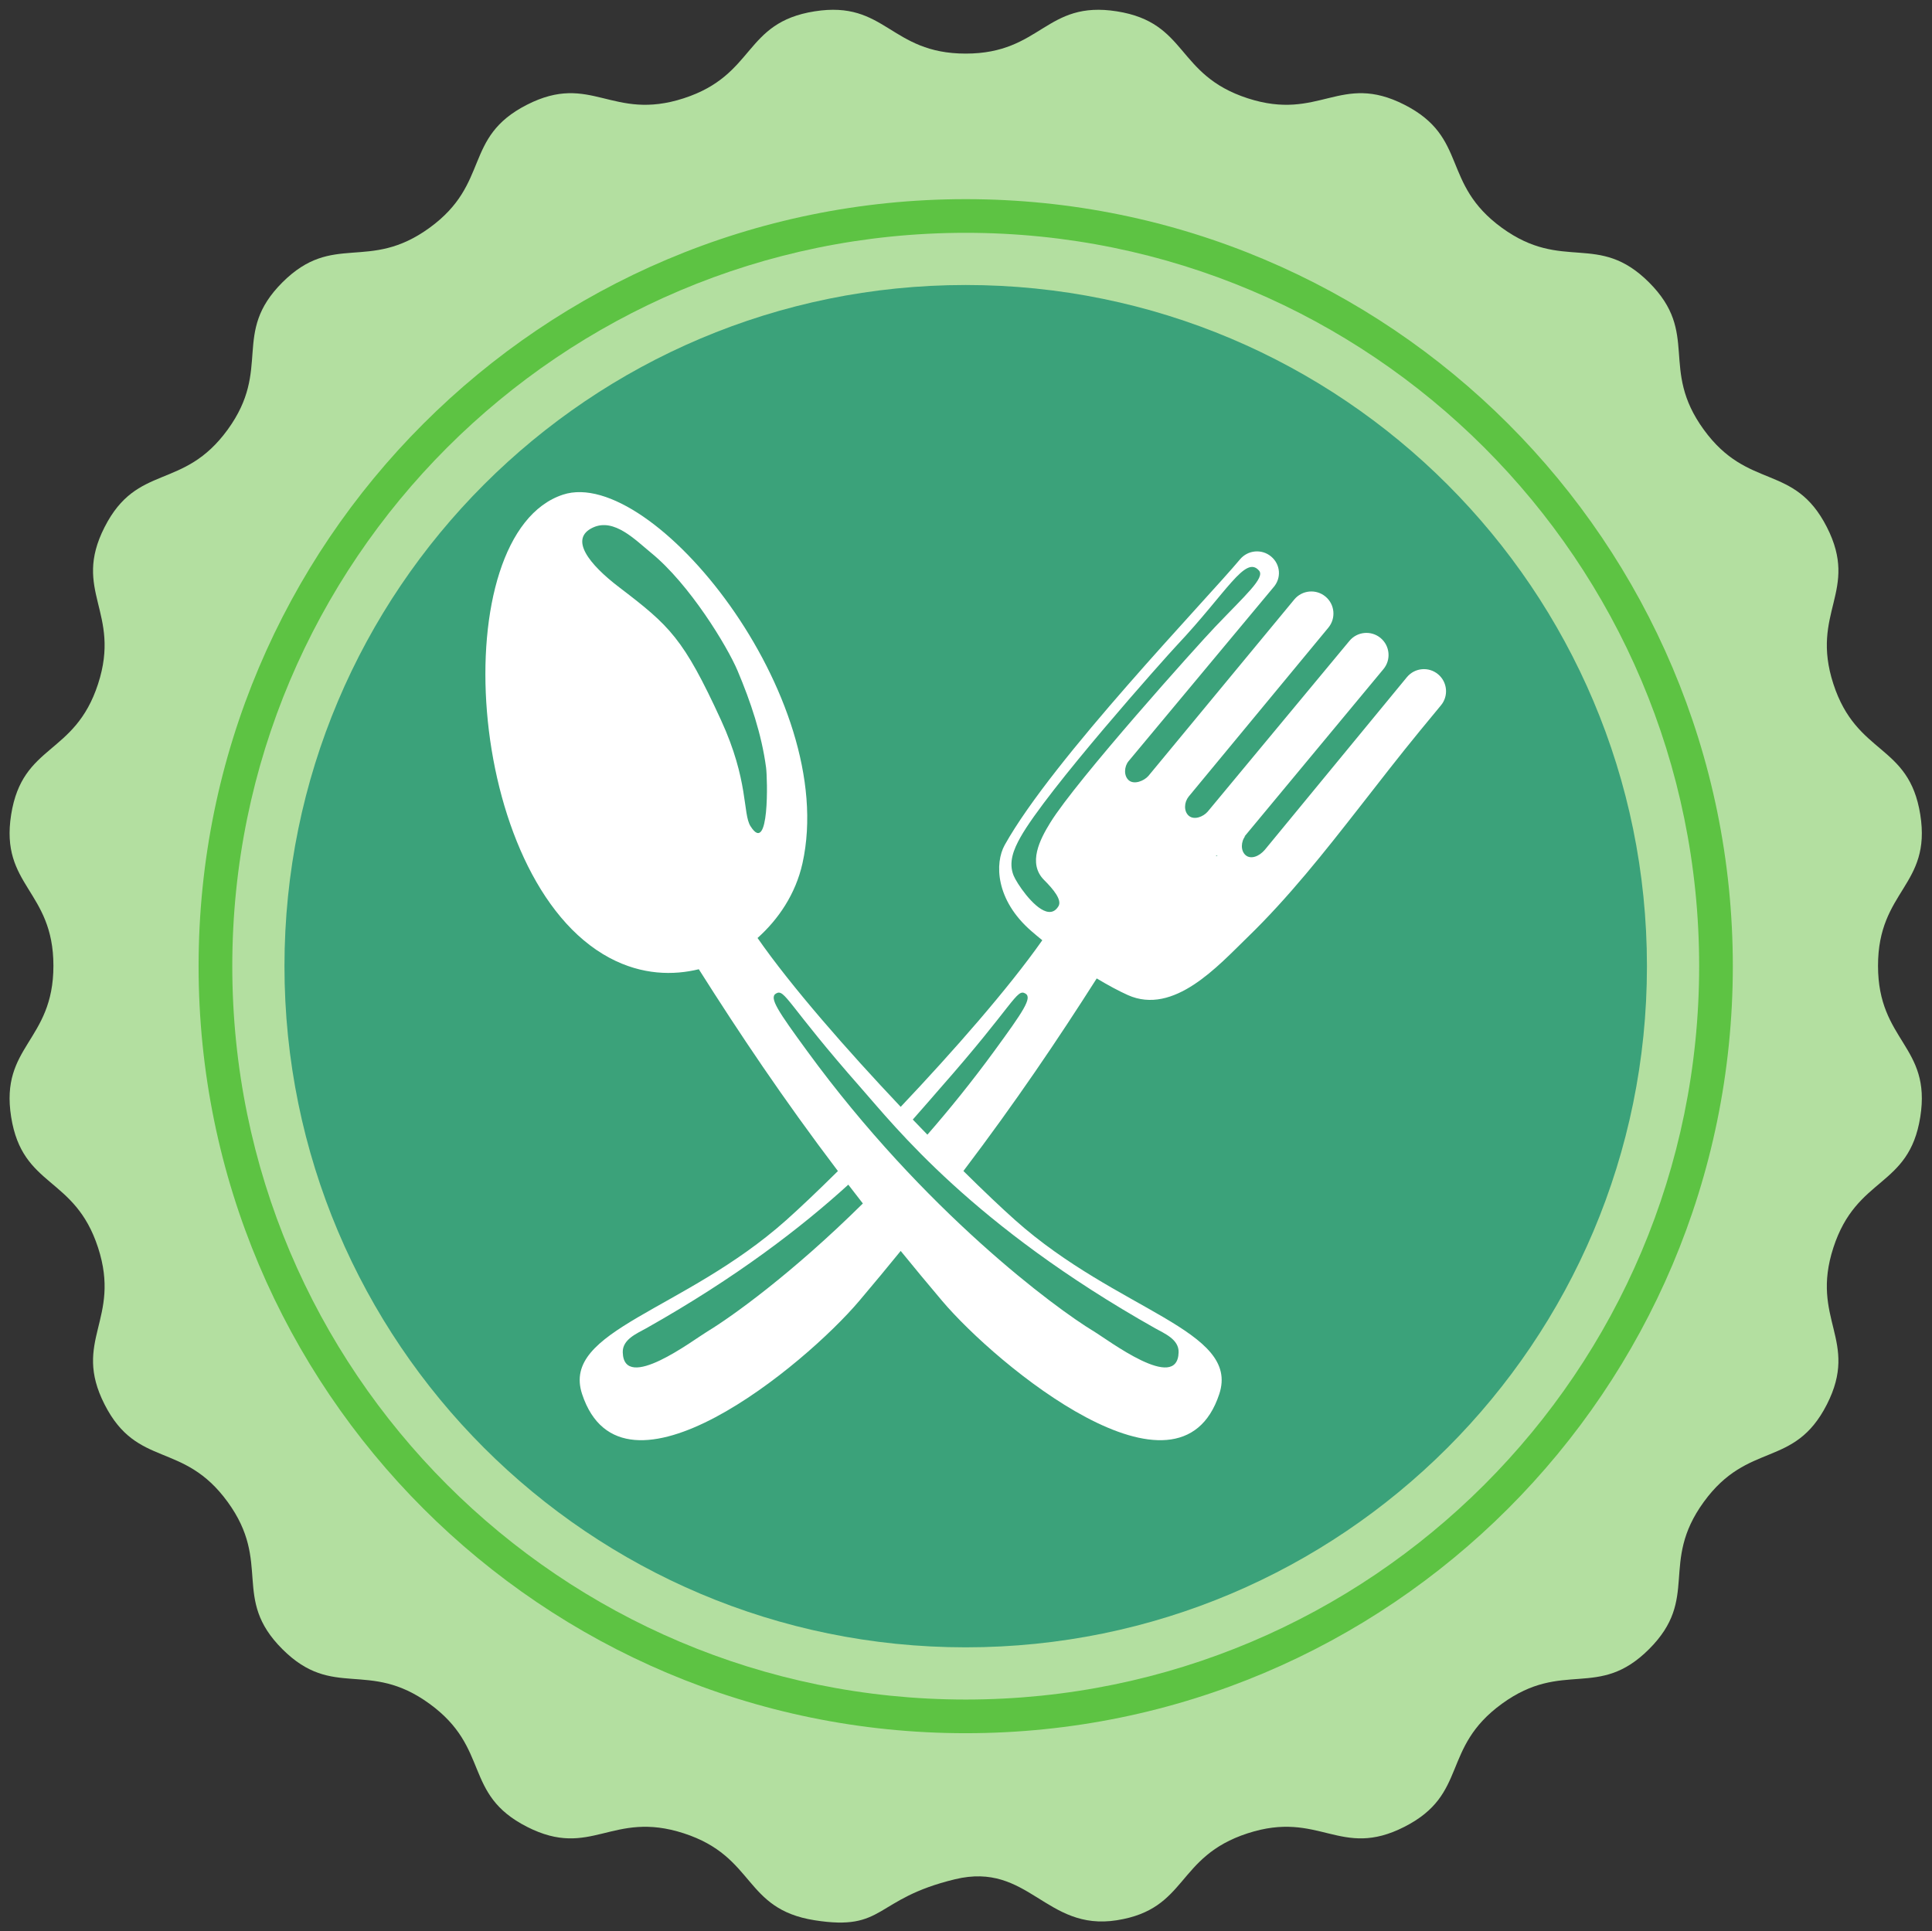
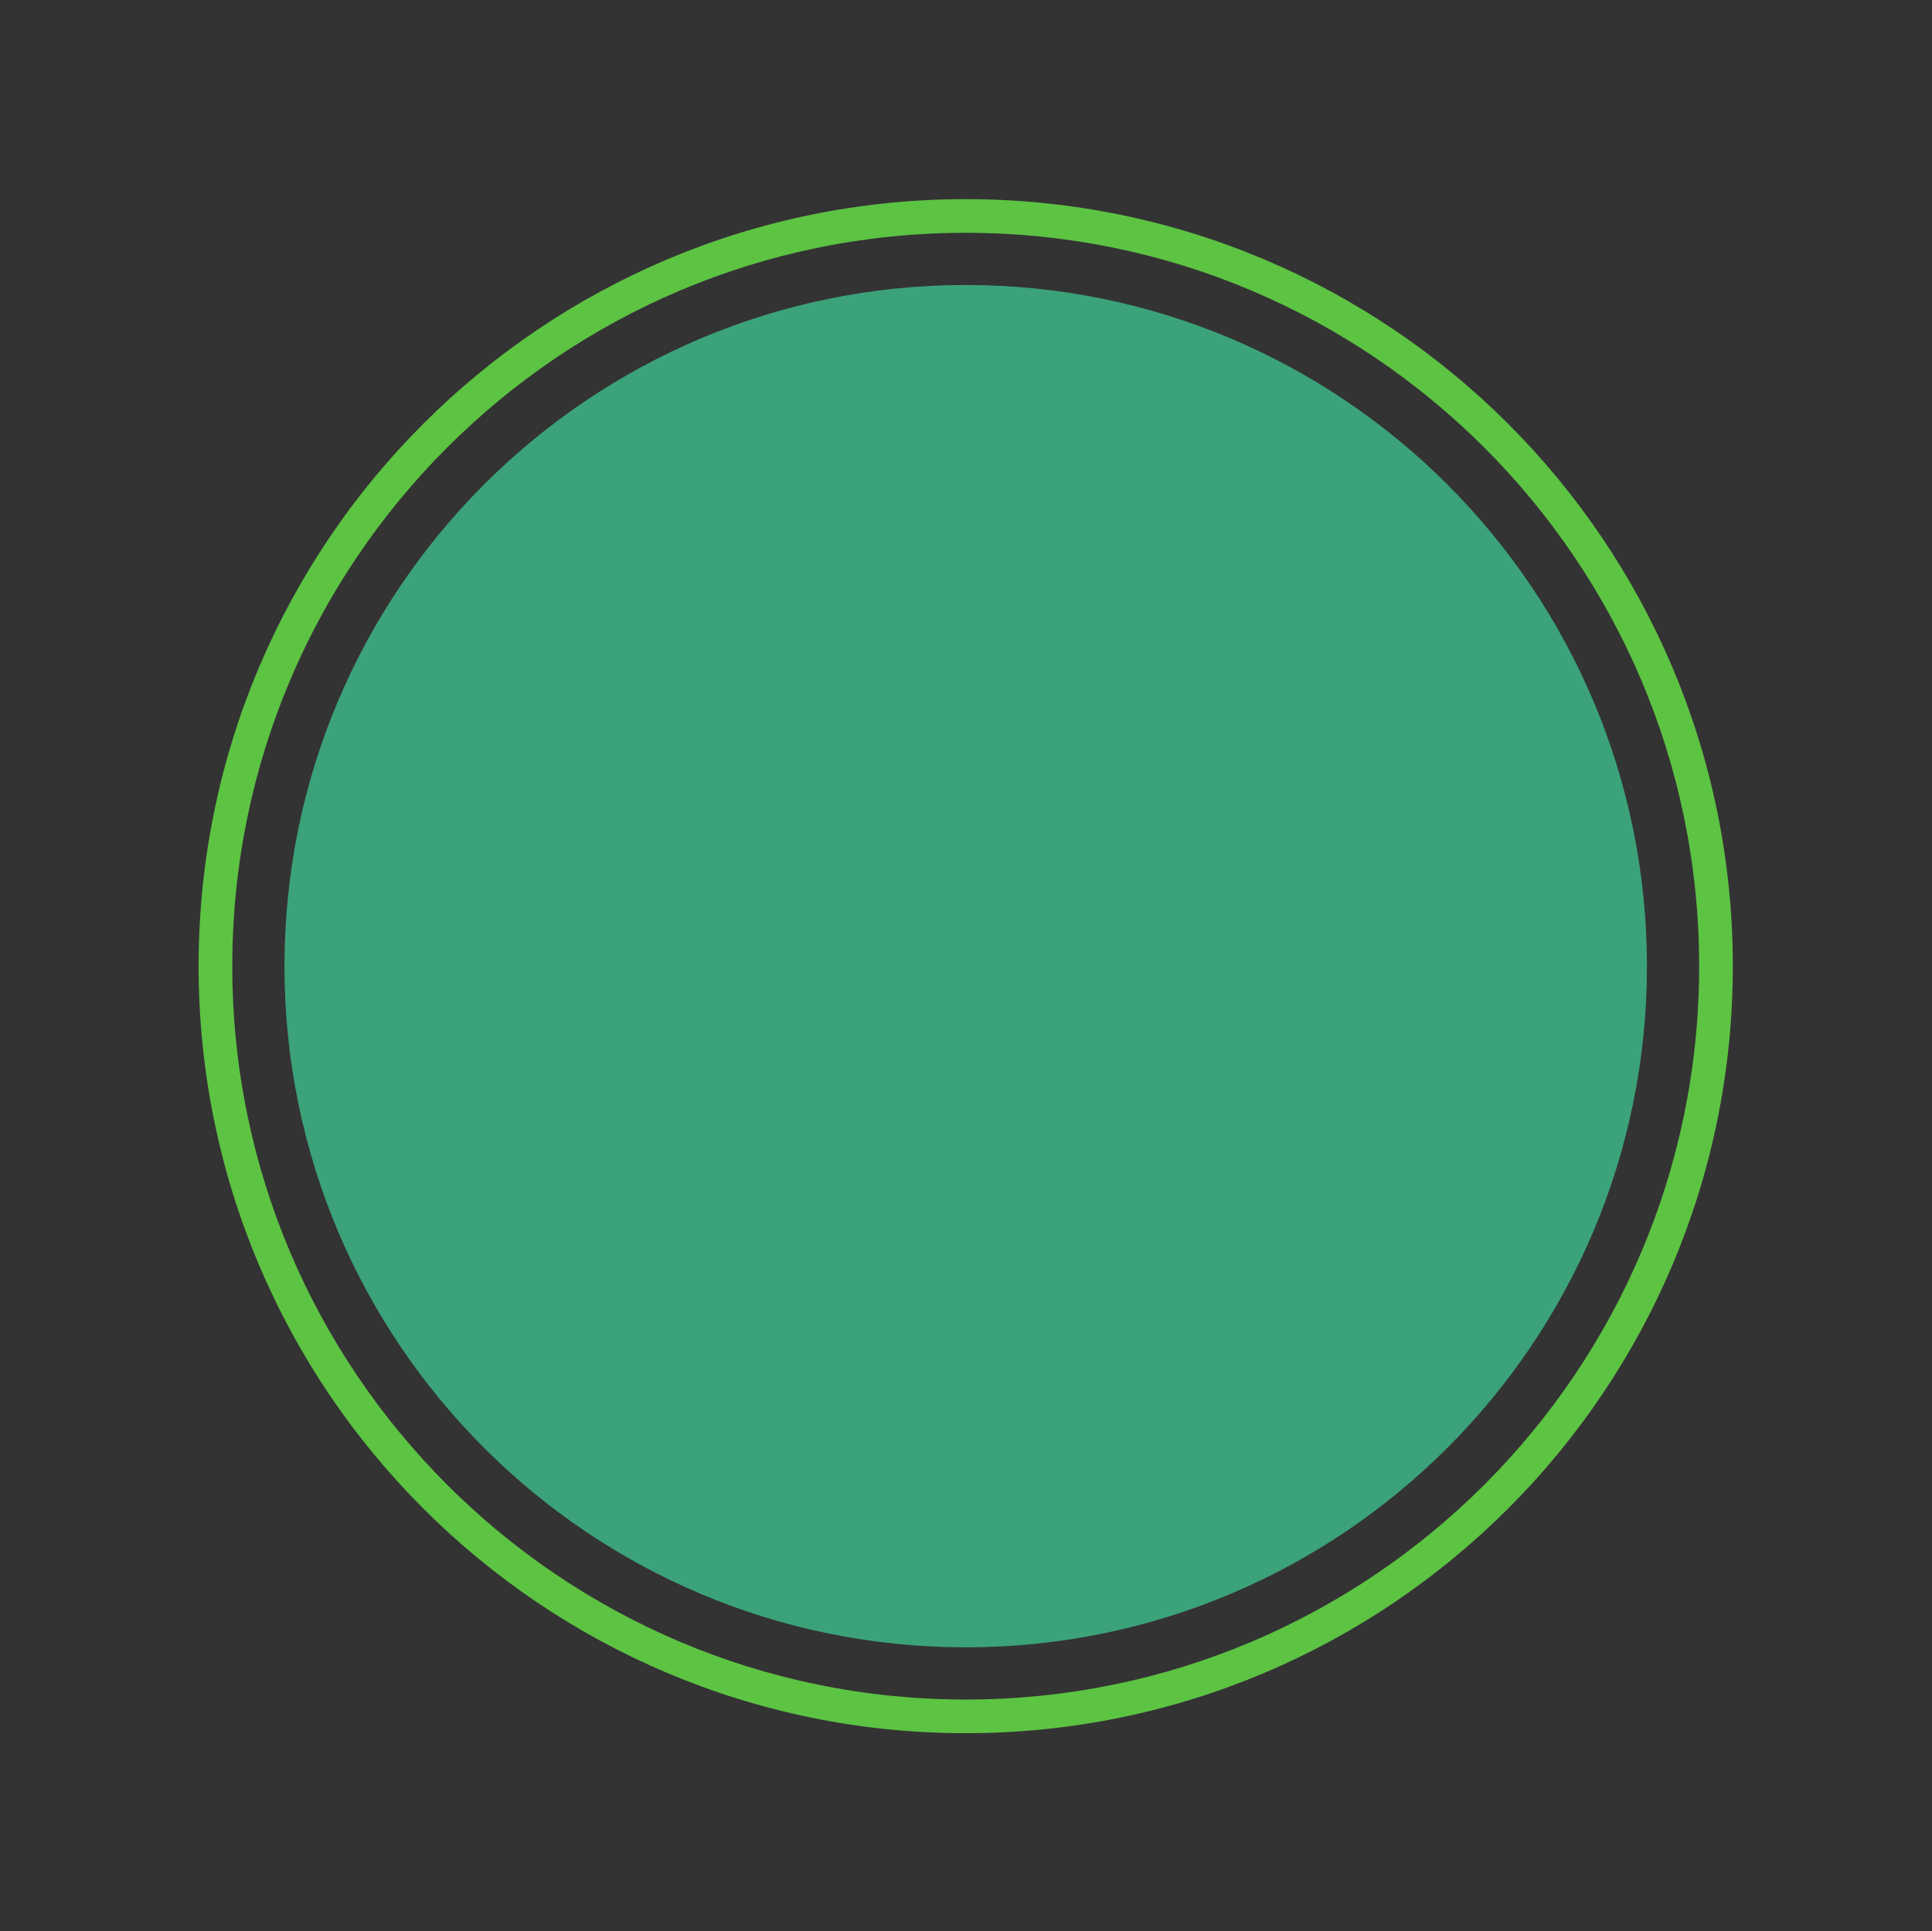
<svg xmlns="http://www.w3.org/2000/svg" fill="#000000" height="344.2" preserveAspectRatio="xMidYMid meet" version="1" viewBox="40.5 40.4 344.3 344.2" width="344.3" zoomAndPan="magnify">
  <rect x="40.5" y="40.4" width="344.3" height="344.2" fill="#333333" stroke="none" />
  <g>
    <g id="change1_1">
-       <path d="M 185.656 382.645 C 172.945 380.629 175.219 371.332 162.359 367.152 C 149.5 362.973 145.871 371.836 134.406 365.988 C 122.941 360.148 127.977 352.008 117.039 344.059 C 106.102 336.109 99.91 343.418 90.812 334.32 C 81.715 325.223 89.02 319.031 81.074 308.094 C 73.125 297.156 64.98 302.188 59.141 290.723 C 53.301 279.262 62.156 275.629 57.977 262.77 C 53.801 249.914 44.504 252.184 42.488 239.48 C 40.477 226.77 50.02 226.051 50.02 212.531 C 50.02 199.016 40.477 198.301 42.488 185.59 C 44.504 172.883 53.801 175.148 57.977 162.297 C 62.156 149.438 53.301 145.805 59.141 134.344 C 64.98 122.879 73.125 127.91 81.074 116.973 C 89.02 106.035 81.715 99.848 90.812 90.742 C 99.91 81.648 106.102 88.949 117.039 81.008 C 127.977 73.062 122.941 64.914 134.406 59.07 C 145.871 53.23 149.5 62.09 162.359 57.914 C 175.219 53.734 172.945 44.438 185.656 42.422 C 198.363 40.41 199.078 49.953 212.598 49.953 C 226.117 49.953 226.832 40.41 239.543 42.422 C 252.25 44.438 249.98 53.734 262.84 57.914 C 275.691 62.09 279.324 53.23 290.789 59.07 C 302.254 64.914 297.223 73.062 308.156 81.008 C 319.098 88.949 325.285 81.648 334.383 90.742 C 343.48 99.848 336.18 106.035 344.125 116.973 C 352.07 127.91 360.219 122.879 366.062 134.344 C 371.898 145.805 363.047 149.438 367.223 162.297 C 371.398 175.148 380.695 172.883 382.711 185.59 C 384.727 198.301 375.18 199.016 375.18 212.531 C 375.18 226.051 384.727 226.77 382.711 239.48 C 380.695 252.184 371.398 249.914 367.223 262.77 C 363.047 275.629 371.898 279.262 366.062 290.723 C 360.219 302.188 352.07 297.156 344.125 308.094 C 336.18 319.031 343.48 325.223 334.383 334.32 C 325.285 343.418 319.098 336.109 308.156 344.059 C 297.223 352.008 302.254 360.148 290.789 365.988 C 279.324 371.836 275.691 362.973 262.84 367.152 C 249.98 371.332 252.25 380.629 239.543 382.645 C 226.832 384.656 223.828 372.164 210.691 375.34 C 196.094 378.863 198.363 384.656 185.656 382.645" fill="#b3dfa0" />
-     </g>
+       </g>
    <g id="change2_1">
      <path d="M 346.305 212.602 L 343.305 212.602 C 343.305 248.703 328.68 281.359 305.02 305.023 C 281.359 328.68 248.699 343.305 212.598 343.309 C 176.496 343.305 143.836 328.68 120.176 305.023 C 96.516 281.359 81.895 248.703 81.895 212.602 C 81.895 176.496 96.516 143.84 120.176 120.176 C 143.836 96.52 176.492 81.895 212.598 81.895 C 248.699 81.895 281.359 96.52 305.02 120.176 C 328.68 143.84 343.305 176.496 343.305 212.602 L 349.305 212.602 C 349.305 174.859 333.996 140.664 309.266 115.934 C 284.535 91.199 250.34 75.895 212.598 75.895 C 174.855 75.895 140.66 91.199 115.934 115.934 C 91.199 140.664 75.891 174.859 75.891 212.602 C 75.891 250.34 91.199 284.535 115.934 309.266 C 140.66 334 174.855 349.309 212.598 349.309 C 250.34 349.309 284.535 334 309.266 309.266 C 333.996 284.535 349.305 250.34 349.305 212.602 L 346.305 212.602" fill="#5dc343" />
    </g>
    <g id="change3_1">
      <path d="M 334 212.602 C 334 279.648 279.648 334.004 212.598 334.004 C 145.551 334.004 91.195 279.648 91.195 212.602 C 91.195 145.555 145.551 91.195 212.598 91.195 C 279.648 91.195 334 145.555 334 212.602" fill="#3ba27a" />
    </g>
    <g id="change4_1">
-       <path d="M 257.328 192.977 L 257.152 192.867 C 257.262 192.883 257.363 192.875 257.469 192.879 Z M 254.352 191.188 L 254.355 191.164 L 254.379 191.199 Z M 221.137 196.457 C 220.172 194.094 221.164 191.754 222.332 189.664 C 226.953 181.379 248.133 157.637 250.188 155.457 C 259.195 145.895 262.438 139.266 264.875 142.105 C 265.973 143.387 262.457 146.453 257.043 152.133 C 253.871 155.453 232.367 179.41 227.68 187.004 C 225.84 189.98 223.598 194.27 226.562 197.238 C 228.23 198.902 229.793 200.801 229.129 201.914 C 228.547 202.887 227.77 203.094 226.926 202.84 C 224.562 202.125 221.676 197.777 221.137 196.457 Z M 217.672 227.75 C 213.746 233.121 209.738 238.082 205.77 242.633 C 204.91 241.746 204.047 240.852 203.168 239.938 C 205.191 237.672 206.785 235.785 208.031 234.371 C 221.297 219.324 221.645 216.531 223.238 217.48 C 224.508 218.23 222.836 220.672 217.672 227.75 Z M 202.016 238.727 L 202.188 238.906 Z M 246.355 277.137 C 248.031 278.078 250.605 279.117 250.539 281.426 C 250.344 288.645 238.02 279.25 235.438 277.695 C 228.621 273.578 205.266 256.391 184.355 227.75 C 179.188 220.672 177.516 218.23 178.781 217.48 C 180.379 216.531 180.727 219.324 193.992 234.371 C 199.973 241.152 213.805 258.793 246.355 277.137 Z M 166.582 277.695 C 164.008 279.25 151.68 288.645 151.48 281.426 C 151.418 279.117 153.988 278.078 155.668 277.137 C 171.855 268.016 183.41 259.066 191.676 251.543 C 192.523 252.648 193.387 253.77 194.27 254.895 C 181.656 267.379 170.859 275.109 166.582 277.695 Z M 150.844 145.07 C 145.48 140.984 141.836 136.402 146.199 134.41 C 149.961 132.691 153.73 136.648 156.516 138.918 C 163.395 144.516 170.109 155.613 171.938 159.934 C 174.258 165.43 176.23 171.258 177.02 177.191 C 177.281 179.109 177.645 193.035 174.242 187.645 C 172.832 185.402 173.969 179.566 168.984 168.727 C 162.285 154.148 159.867 151.953 150.844 145.07 Z M 296.777 160.574 C 295.109 159.18 292.629 159.406 291.234 161.078 L 265.922 191.84 C 264.891 193.059 263.414 193.598 262.496 192.832 C 261.547 192.039 261.645 190.352 262.438 189.398 L 262.223 189.555 L 287.039 159.66 C 288.434 157.988 288.203 155.508 286.535 154.113 C 284.863 152.723 282.383 152.945 280.988 154.617 L 255.719 185.059 C 254.914 185.988 253.312 186.594 252.375 185.812 C 251.422 185.02 251.523 183.367 252.312 182.422 L 252.27 182.449 L 277.219 152.277 C 278.609 150.605 278.387 148.121 276.715 146.73 C 275.043 145.336 272.559 145.562 271.164 147.234 L 245.141 178.711 C 244.32 179.625 242.605 180.262 241.68 179.488 C 240.73 178.695 240.828 177.012 241.625 176.059 L 267.379 145.152 C 268.926 143.465 268.699 140.98 267.027 139.59 C 265.359 138.191 262.875 138.422 261.48 140.094 C 255.52 147.242 228.125 175.633 219.551 191 C 217.754 194.227 217.879 200.785 224.312 206.359 C 224.945 206.91 225.594 207.449 226.246 207.98 C 220.211 216.574 210.395 227.754 201.012 237.672 C 191.48 227.594 181.512 216.227 175.5 207.578 C 179.199 204.273 182.281 199.766 183.508 194.27 C 190.102 164.582 156.688 123.383 140.848 128.555 C 119.586 135.5 123.164 197.273 149.137 211.125 C 154.941 214.223 160.535 214.246 165.035 213.148 C 172.301 224.629 180.023 236.176 189.824 249.117 C 186.227 252.68 183.027 255.715 180.594 257.883 C 162.355 274.133 140.469 277.445 144.234 288.863 C 151.395 310.566 183.91 283.746 193.641 272.238 C 196.223 269.188 198.672 266.234 201.012 263.355 C 203.352 266.234 205.805 269.191 208.383 272.238 C 218.113 283.746 250.629 310.566 257.785 288.863 C 261.555 277.445 239.672 274.133 221.43 257.883 C 218.992 255.711 215.793 252.676 212.188 249.109 C 221.516 236.793 228.984 225.723 235.945 214.785 C 237.98 216.008 239.875 217.023 241.48 217.746 C 249.691 221.43 257.621 212.492 262.781 207.488 C 270.141 200.363 276.543 192.242 282.836 184.188 C 286.379 179.648 289.898 175.098 293.551 170.645 C 294.789 169.137 296.039 167.629 297.285 166.117 C 298.68 164.449 298.449 161.965 296.777 160.574" fill="#ffffff" />
-     </g>
+       </g>
  </g>
</svg>